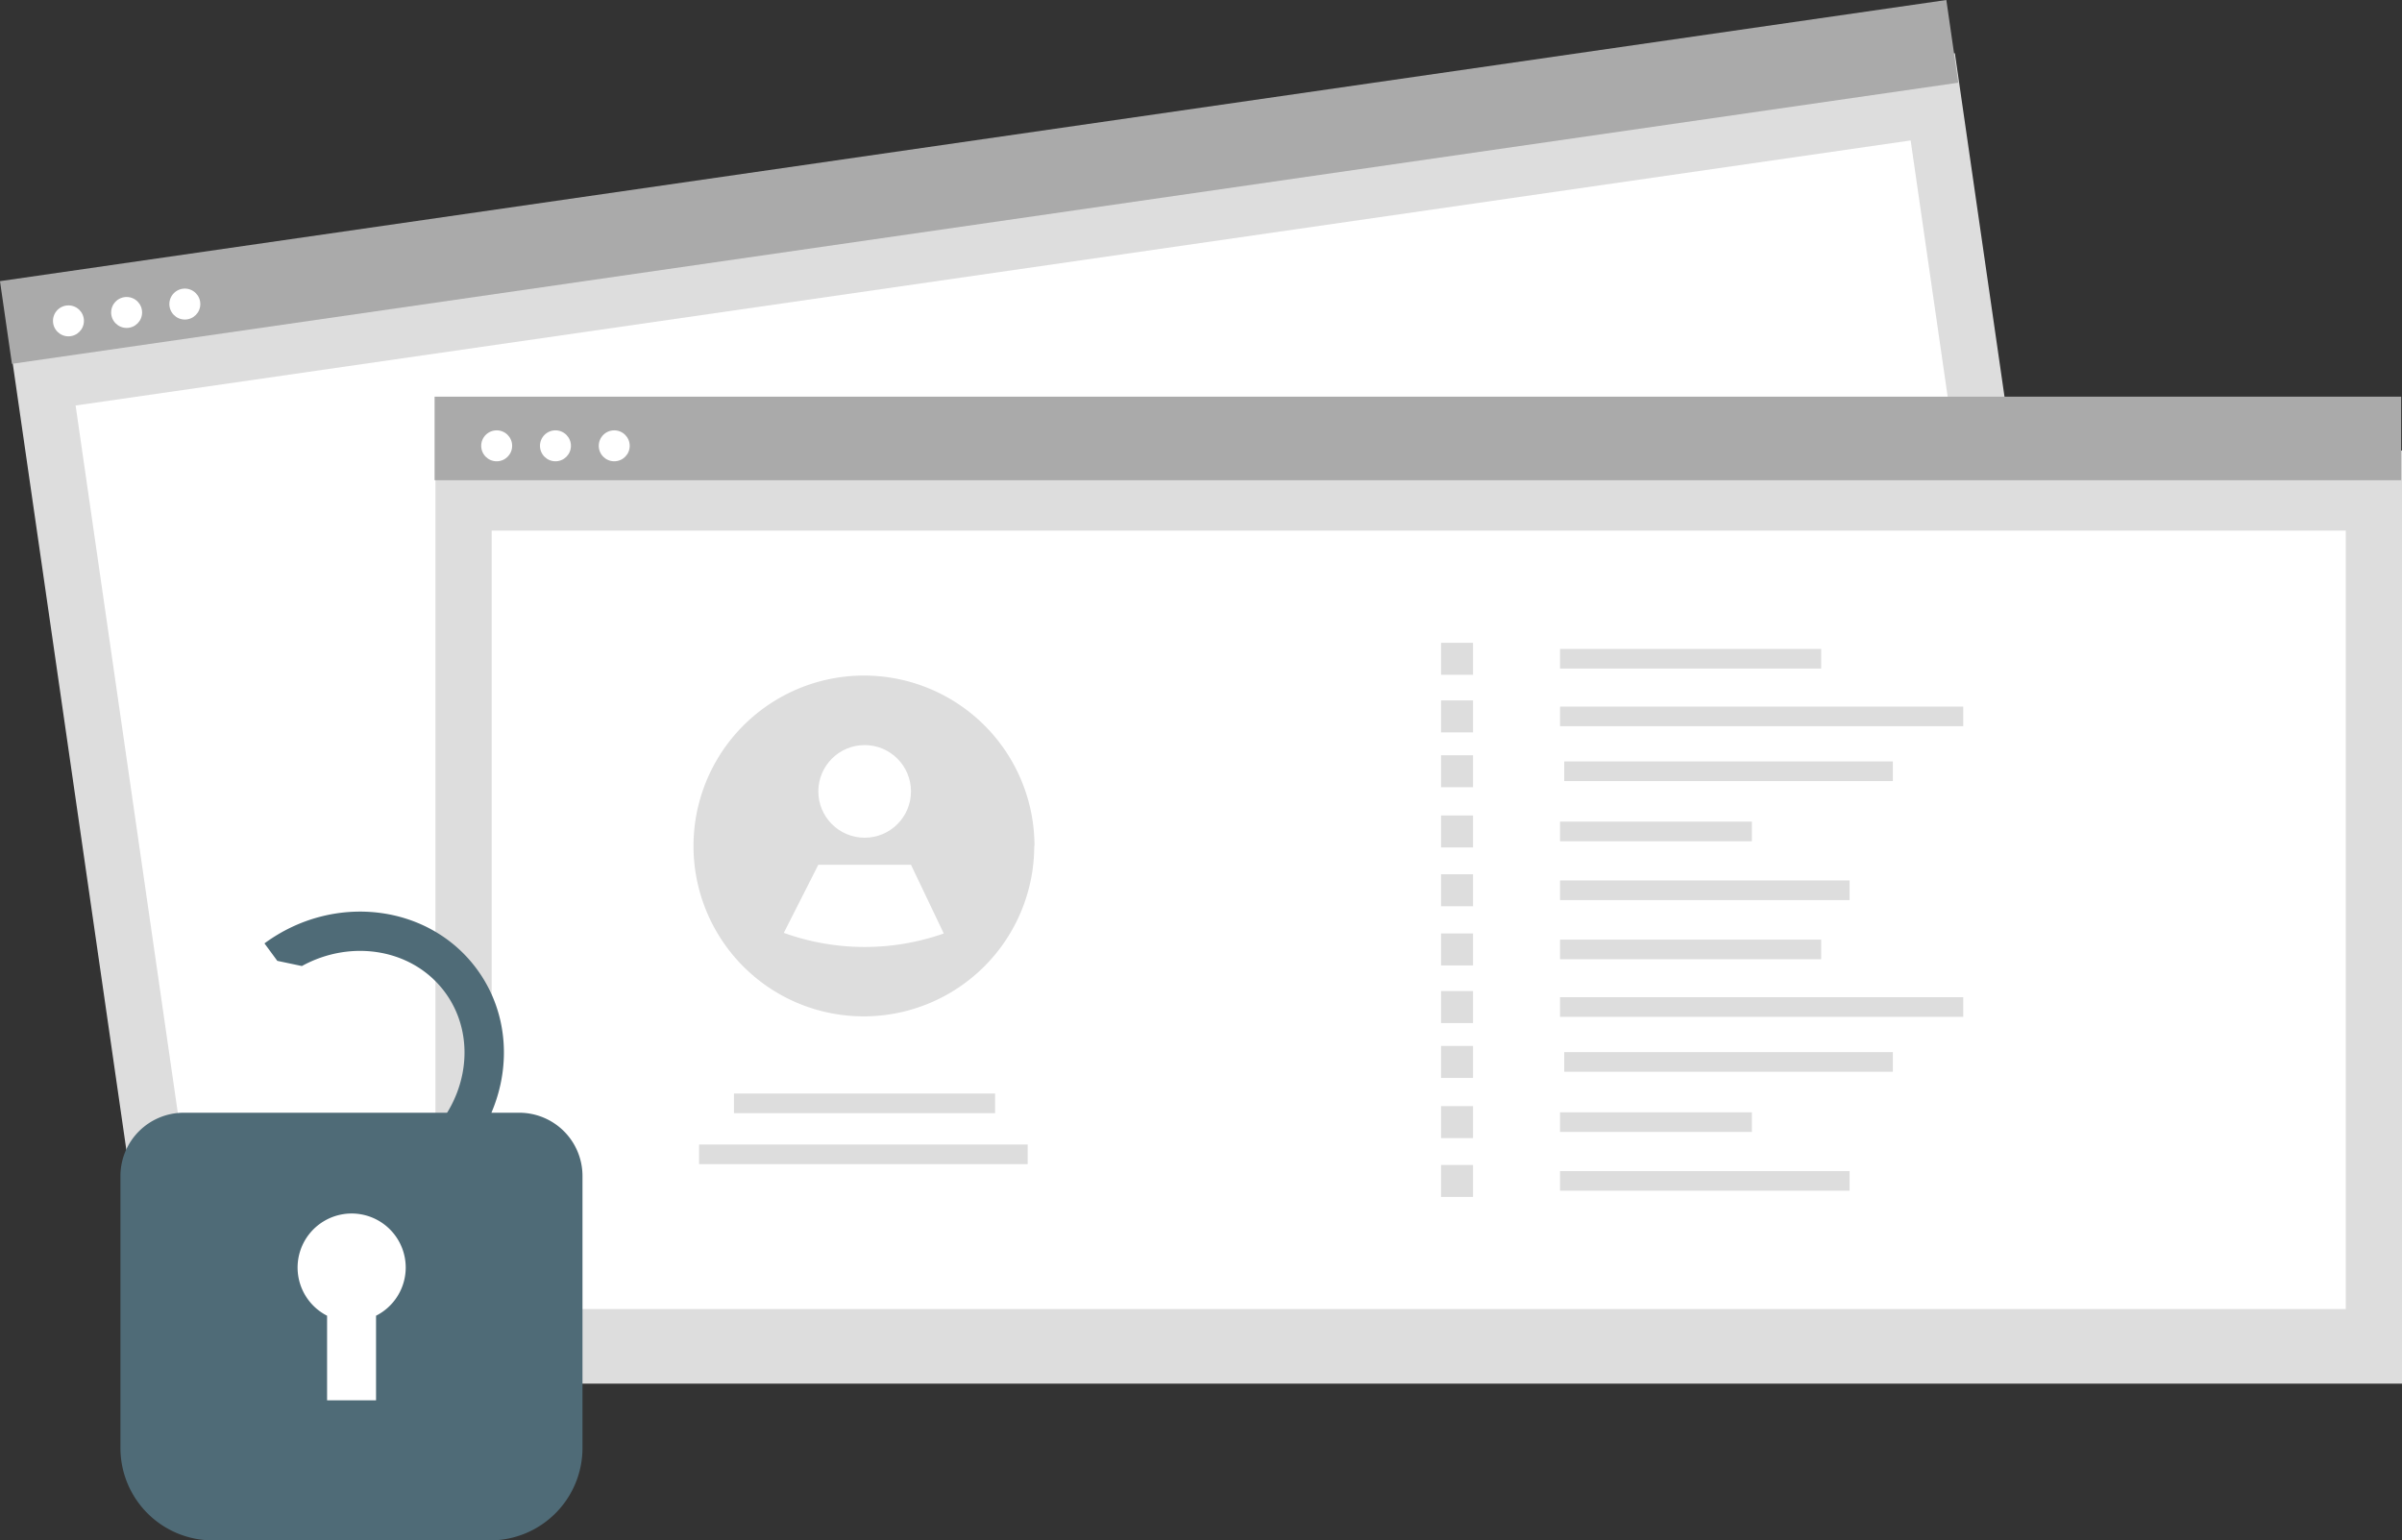
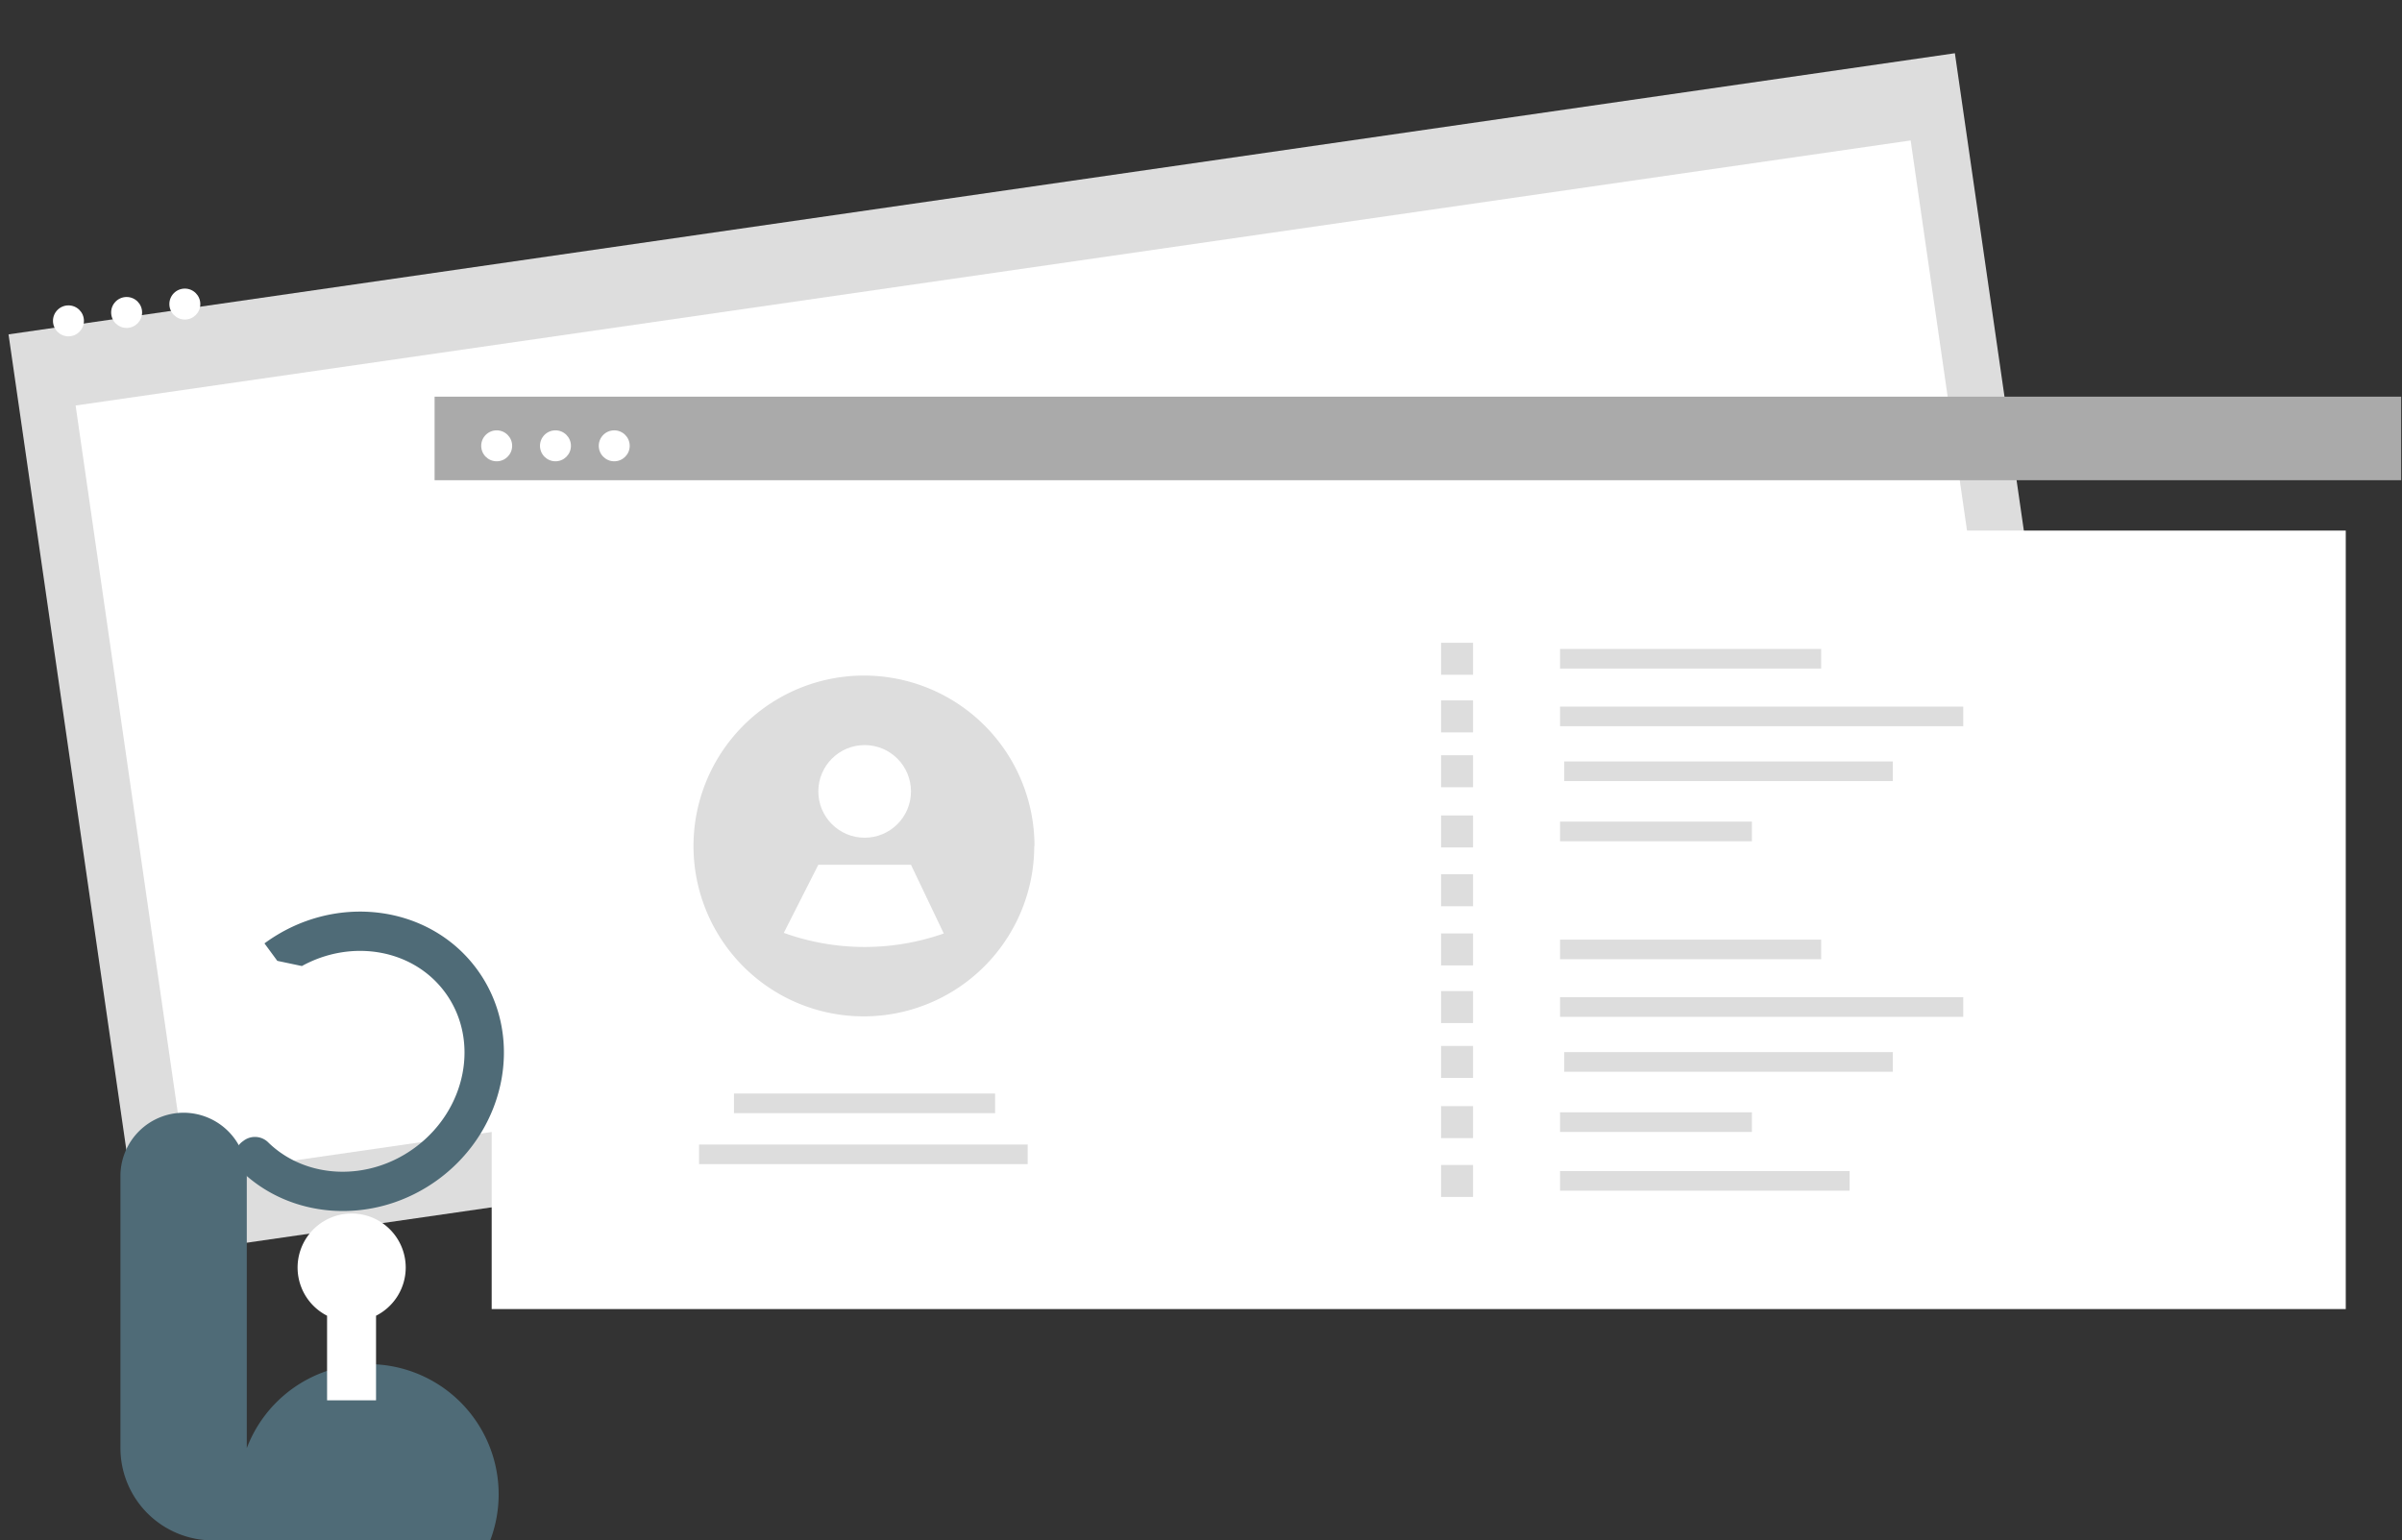
<svg xmlns="http://www.w3.org/2000/svg" viewBox="0 0 509.15 326.55">
  <rect x="0" y="0" width="509.15" height="326.55" fill="#333333" stroke="none" />
  <defs>
    <style>.cls-1{fill:#ddd;}.cls-2{fill:#fff;}.cls-3{fill:#aaa;}.cls-4{fill:#4f6b77;}</style>
  </defs>
  <g id="Layer_2" data-name="Layer 2">
    <g id="Layer_1-2" data-name="Layer 1">
      <g id="fc777aff-63b1-4720-84dc-e3a9c20790b9">
        <rect class="cls-1" x="13.81" y="40.07" width="416.85" height="197.8" transform="translate(-17.59 33.2) rotate(-8.22)" />
      </g>
      <g id="ecffa418-b240-4504-be04-512edea7ccda">
        <rect class="cls-2" x="25.81" y="57.02" width="393.01" height="165.03" transform="translate(-17.67 33.22) rotate(-8.22)" />
      </g>
      <g id="b49ce3f1-9d75-4481-986b-3b6beb000c79">
-         <rect class="cls-3" x="-0.88" y="29.71" width="416.85" height="17.71" transform="translate(-3.38 30.07) rotate(-8.22)" />
-       </g>
+         </g>
      <g id="a4219562-805a-49cd-8b89-b1f92f7a9e75">
        <circle class="cls-2" cx="14.51" cy="68.02" r="3.28" />
      </g>
      <g id="b0f6399c-6944-4f74-a888-473f61f9730c">
        <circle class="cls-2" cx="26.84" cy="66.24" r="3.28" />
      </g>
      <g id="b03f93dc-2c99-4323-9b17-02f51b8830c0">
        <circle class="cls-2" cx="39.18" cy="64.46" r="3.28" />
      </g>
      <g id="a6067cfc-0392-4d68-afe4-e34d11a8f0ac">
-         <rect class="cls-1" x="92.3" y="95.52" width="416.85" height="197.8" />
-       </g>
+         </g>
      <g id="ecd65817-7467-4dbd-a435-c0f1d9841c98">
        <rect class="cls-2" x="104.22" y="112.48" width="393.01" height="165.03" />
      </g>
      <g id="eea6c39d-8a45-4eb1-bab9-6120f465de14">
        <rect class="cls-3" x="92.12" y="84.09" width="416.85" height="17.71" />
      </g>
      <g id="ab9e51f9-7431-4d30-8193-f9435a6bd5c3">
        <circle class="cls-2" cx="105.28" cy="94.51" r="3.28" />
      </g>
      <g id="a54ed687-3b0d-413b-b405-af8897a5c032">
        <circle class="cls-2" cx="117.74" cy="94.51" r="3.28" />
      </g>
      <g id="fd1d2195-7e97-488f-8f4b-7061a06deb9a">
        <circle class="cls-2" cx="130.2" cy="94.51" r="3.28" />
      </g>
      <rect class="cls-1" x="330.68" y="137.57" width="55.35" height="4.16" />
      <rect class="cls-1" x="330.68" y="149.79" width="85.47" height="4.16" />
      <rect class="cls-1" x="331.57" y="161.42" width="69.66" height="4.16" />
      <rect class="cls-1" x="330.68" y="174.18" width="40.67" height="4.16" />
-       <rect class="cls-1" x="330.68" y="186.65" width="61.38" height="4.16" />
      <rect class="cls-1" x="305.46" y="136.27" width="6.78" height="6.78" />
      <rect class="cls-1" x="305.46" y="148.48" width="6.78" height="6.78" />
      <rect class="cls-1" x="305.46" y="160.11" width="6.78" height="6.78" />
      <rect class="cls-1" x="305.46" y="172.87" width="6.78" height="6.78" />
      <rect class="cls-1" x="305.46" y="185.34" width="6.78" height="6.78" />
      <rect class="cls-1" x="330.68" y="199.19" width="55.35" height="4.16" />
      <rect class="cls-1" x="330.68" y="211.4" width="85.47" height="4.16" />
      <rect class="cls-1" x="331.57" y="223.04" width="69.66" height="4.16" />
      <rect class="cls-1" x="330.68" y="235.8" width="40.67" height="4.16" />
      <rect class="cls-1" x="330.68" y="248.26" width="61.38" height="4.16" />
      <rect class="cls-1" x="305.46" y="197.88" width="6.78" height="6.78" />
      <rect class="cls-1" x="305.46" y="210.1" width="6.78" height="6.78" />
      <rect class="cls-1" x="305.46" y="221.73" width="6.78" height="6.78" />
      <rect class="cls-1" x="305.46" y="234.49" width="6.78" height="6.78" />
      <rect class="cls-1" x="305.46" y="246.96" width="6.78" height="6.78" />
      <rect class="cls-1" x="155.58" y="231.82" width="55.35" height="4.16" />
      <rect class="cls-1" x="148.18" y="242.63" width="69.66" height="4.16" />
      <path class="cls-1" d="M219.23,179.34A36.15,36.15,0,0,1,166,211.17h0a36.14,36.14,0,1,1,53.28-31.83Z" />
      <circle class="cls-2" cx="183.28" cy="167.77" r="9.82" />
      <path class="cls-2" d="M200.05,197.89a50.6,50.6,0,0,1-33.91-.13h0l7.32-14.44H193.1Z" />
      <path class="cls-4" d="M101.06,205.42c-10.16-13.79-30.34-16.22-45-5.43h0l2.72,3.7,5.21,1.1c10.54-5.8,23.56-3.62,30.34,5.57,7.43,10.09,4.57,24.85-6.37,32.92-9.92,7.31-23.13,6.64-31.05-1.05a4,4,0,0,0-5.24-.43l-.26.19A4,4,0,0,0,51,248.1C61.8,258.68,79.64,259.78,92.93,250,107.57,239.2,111.22,219.2,101.06,205.42Z" />
-       <path class="cls-4" d="M103.91,326.55H45.09A19.59,19.59,0,0,1,25.53,307V249.29a13.41,13.41,0,0,1,13.39-13.4h71.16a13.41,13.41,0,0,1,13.39,13.4V307A19.59,19.59,0,0,1,103.91,326.55Z" />
+       <path class="cls-4" d="M103.91,326.55H45.09A19.59,19.59,0,0,1,25.53,307V249.29a13.41,13.41,0,0,1,13.39-13.4a13.41,13.41,0,0,1,13.39,13.4V307A19.59,19.59,0,0,1,103.91,326.55Z" />
      <path class="cls-2" d="M86,268.72a11.46,11.46,0,1,0-16.67,10.2v17.93H79.71V278.92A11.45,11.45,0,0,0,86,268.72Z" />
    </g>
  </g>
</svg>